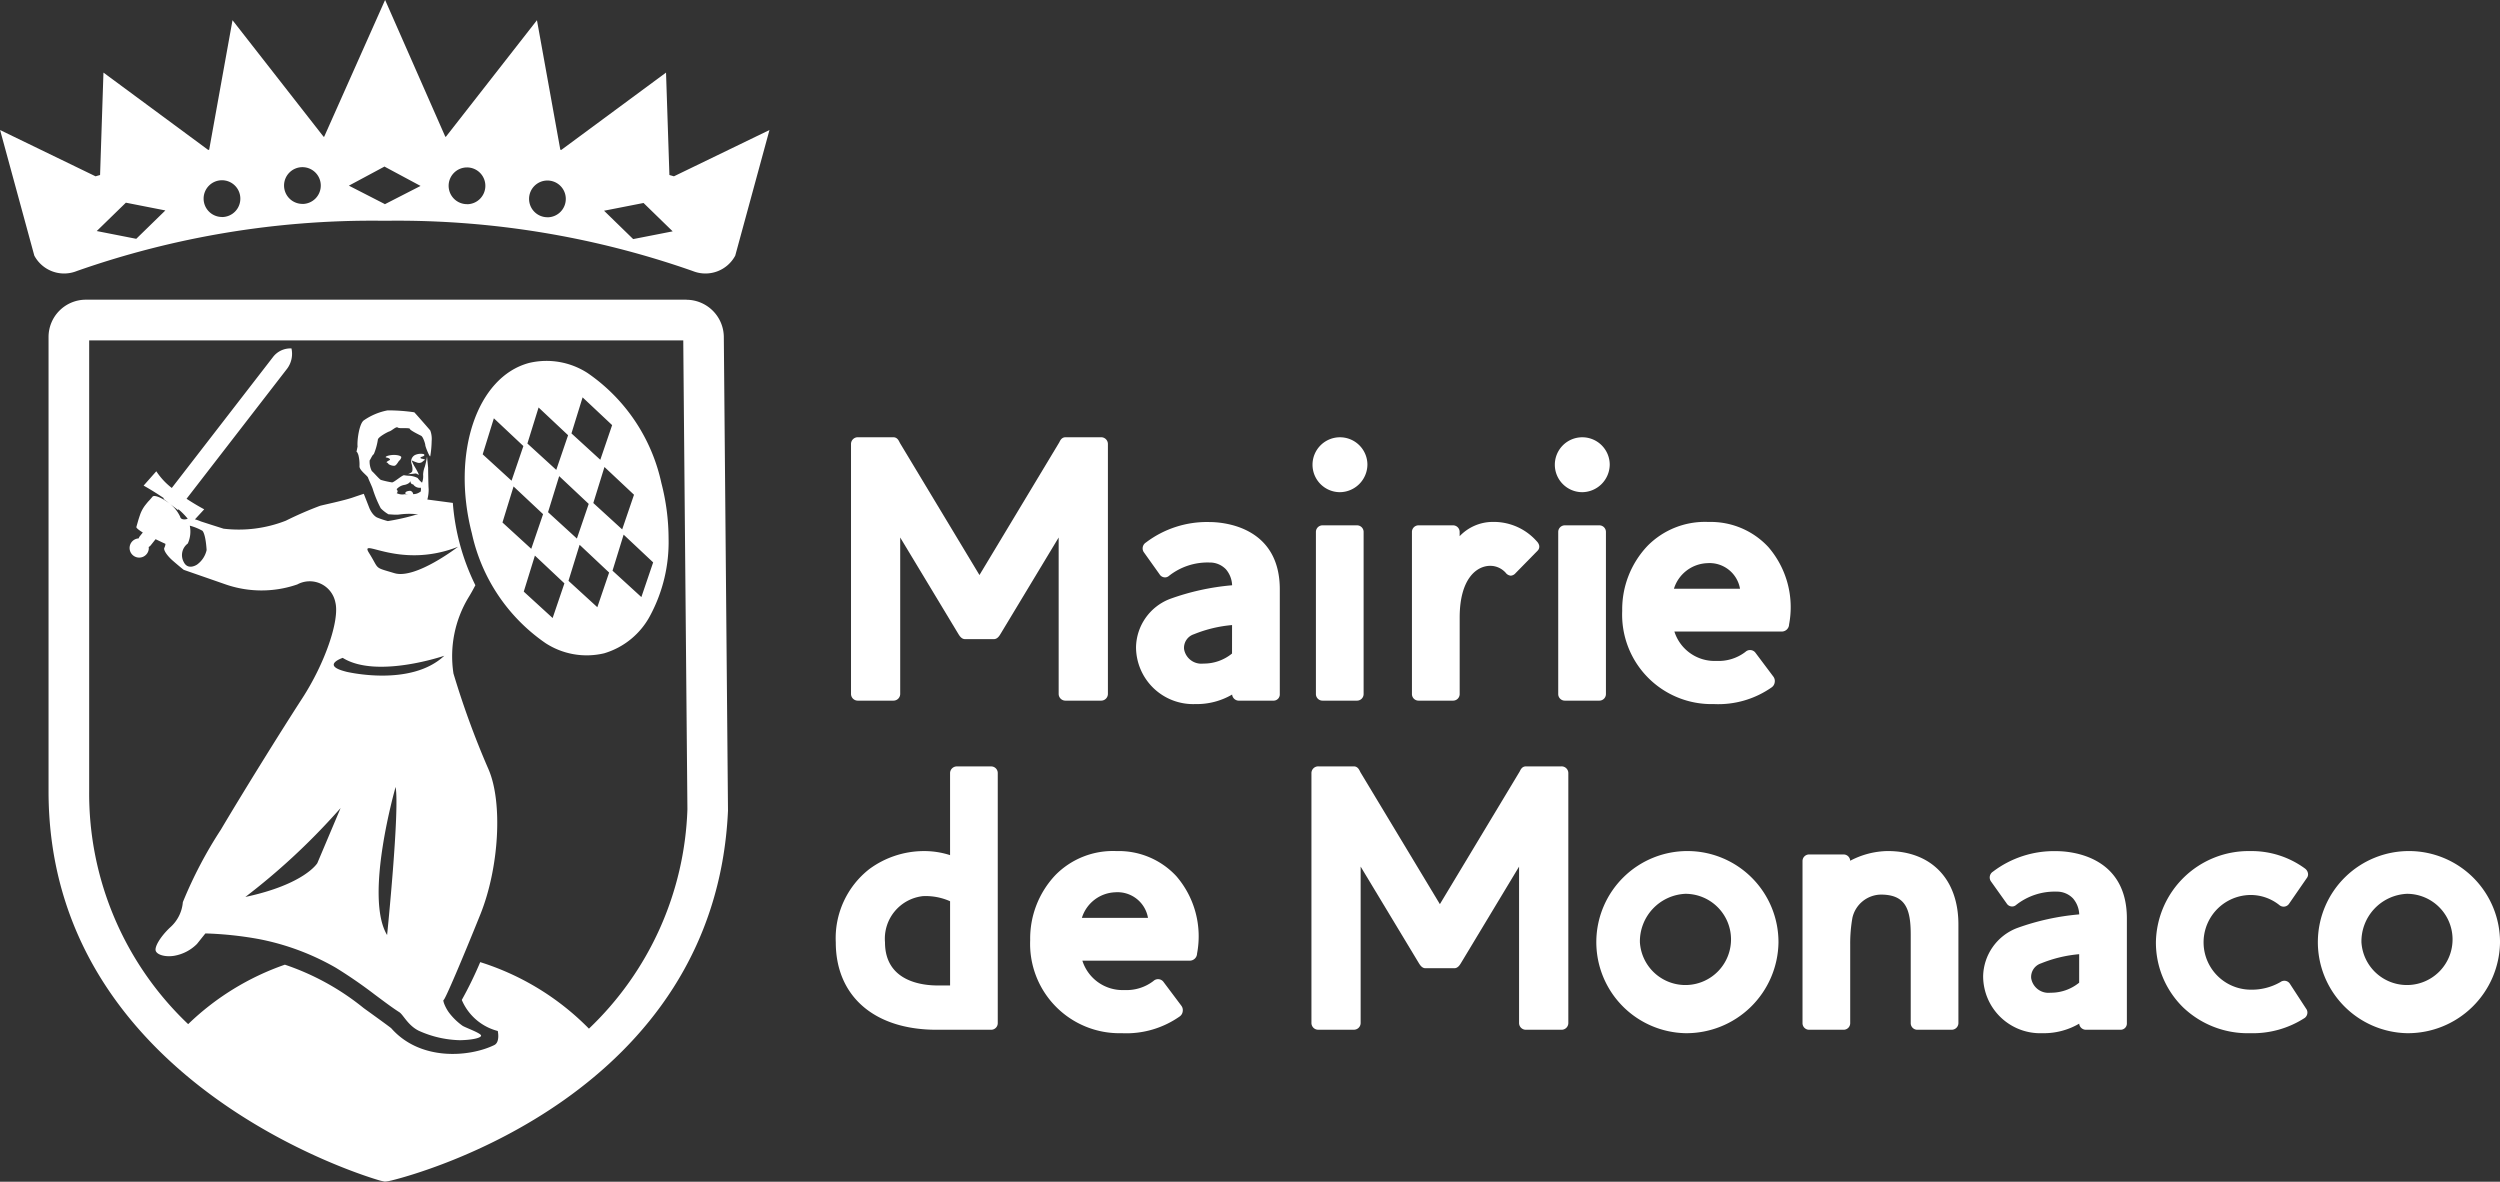
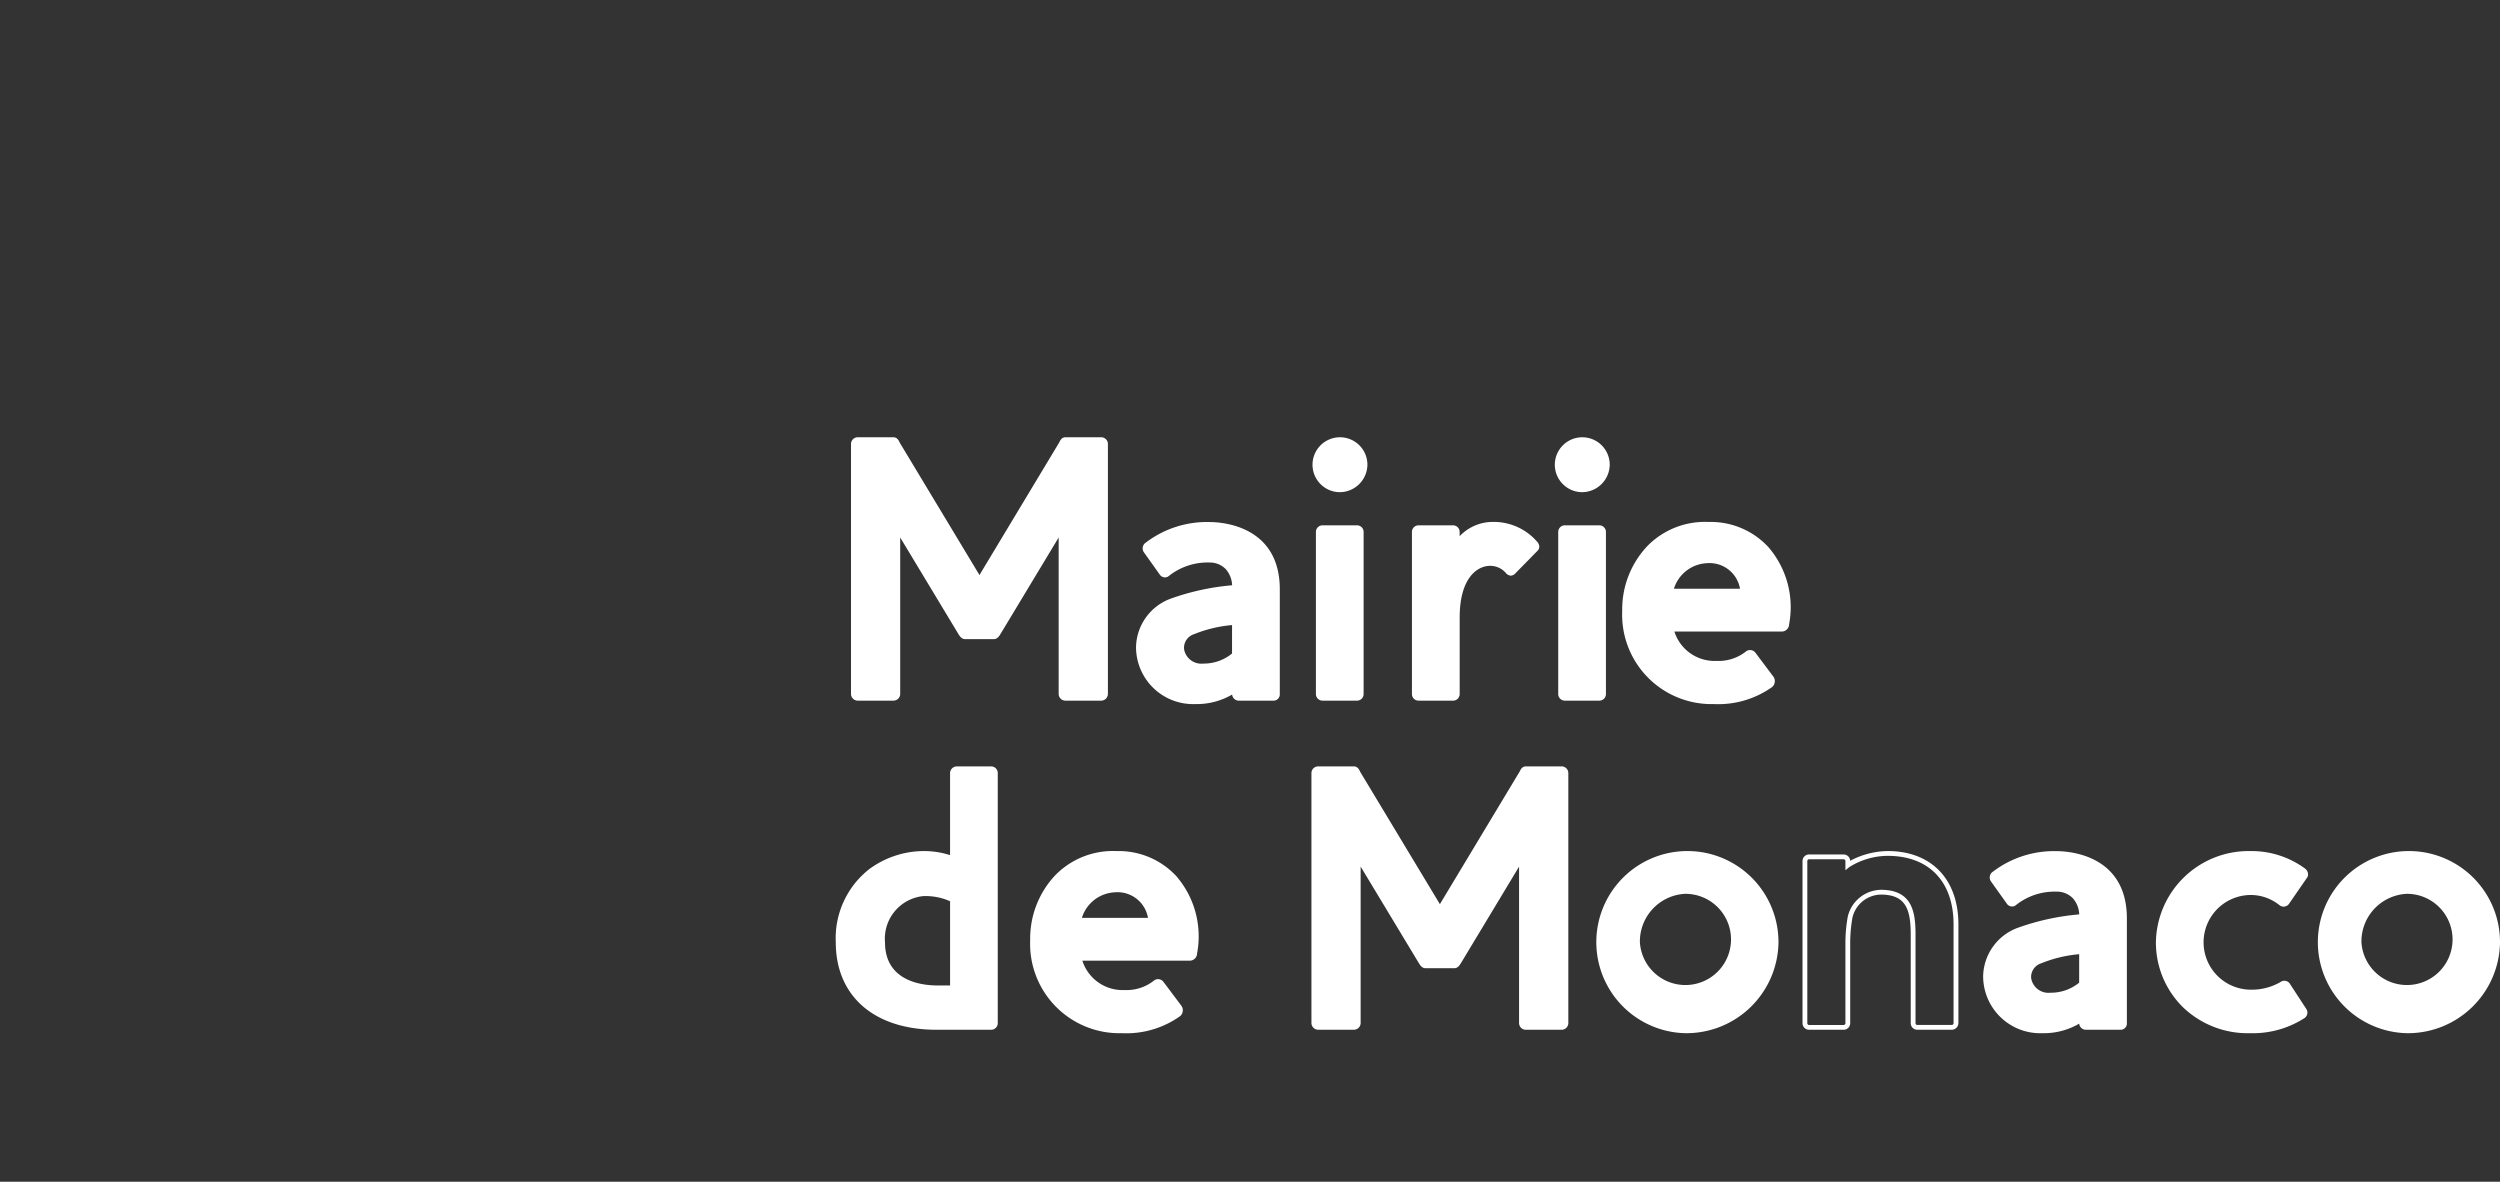
<svg xmlns="http://www.w3.org/2000/svg" width="148" height="69.958" viewBox="0 0 148 69.958">
  <rect x="0" y="0" width="148" height="69.958" fill="#333333" stroke="none" />
  <g id="Groupe_35" data-name="Groupe 35" transform="translate(-1151.05 -458.562)">
    <g id="Calque_1" data-name="Calque 1" transform="translate(1200.529 484.449)">
      <g id="Groupe_34" data-name="Groupe 34" transform="translate(0 0)">
        <g id="Groupe_20" data-name="Groupe 20" transform="translate(0.899)">
          <path id="Tracé_118" data-name="Tracé 118" d="M1367.942,578.065h-2.09a.26.26,0,0,1-.27-.27V568.04l-3.687,6.114c-.067.112-.157.27-.292.27H1359.9c-.135,0-.225-.158-.292-.27l-3.686-6.114V577.8a.26.26,0,0,1-.27.27h-2.09a.26.26,0,0,1-.27-.27V563.028a.26.26,0,0,1,.27-.27h2.09c.157,0,.2.135.27.27l4.833,8.024,4.833-8.024c.067-.135.113-.27.27-.27h2.09a.26.26,0,0,1,.27.27V577.8A.26.26,0,0,1,1367.942,578.065Z" transform="translate(-1353.146 -562.616)" fill="#fff" />
          <path id="Tracé_119" data-name="Tracé 119" d="M1367.517,577.782h-2.091a.4.4,0,0,1-.411-.412v-9.246l-3.423,5.678c-.084.141-.2.338-.413.338h-1.708c-.211,0-.329-.2-.407-.328l-3.43-5.688v9.246a.4.4,0,0,1-.411.412h-2.09a.4.4,0,0,1-.411-.412V562.6a.4.4,0,0,1,.411-.411h2.09c.228,0,.313.176.375.3l.022.044,4.706,7.813,4.727-7.857c.062-.129.146-.3.375-.3h2.091a.4.4,0,0,1,.411.411V577.37A.4.4,0,0,1,1367.517,577.782Zm-2.219-10.676V577.37a.119.119,0,0,0,.128.128h2.091a.119.119,0,0,0,.128-.128V562.6a.119.119,0,0,0-.128-.128h-2.091c-.04,0-.057.014-.12.144l-.023.047-4.959,8.236-4.983-8.283c-.062-.13-.079-.144-.12-.144h-2.09a.119.119,0,0,0-.129.128V577.37a.119.119,0,0,0,.129.128h2.09a.119.119,0,0,0,.128-.128V567.106l3.949,6.55c.044.073.121.2.171.2h1.708c.05,0,.127-.128.164-.19Z" transform="translate(-1352.72 -562.191)" fill="#fff" />
        </g>
        <g id="Groupe_21" data-name="Groupe 21" transform="translate(17.774 5.013)">
          <path id="Tracé_120" data-name="Tracé 120" d="M1428.843,593.119H1426.8a.255.255,0,0,1-.27-.247v-.27a3.519,3.519,0,0,1-2.315.72,3.256,3.256,0,0,1-3.372-3.237,3.026,3.026,0,0,1,1.933-2.72,14.7,14.7,0,0,1,3.754-.809,1.687,1.687,0,0,0-.4-1.169,1.451,1.451,0,0,0-1.079-.45,3.8,3.8,0,0,0-2.495.832.229.229,0,0,1-.337-.067l-.944-1.326a.264.264,0,0,1,.09-.359,5.8,5.8,0,0,1,3.686-1.192c1.237,0,4.024.494,4.024,3.844v6.2A.231.231,0,0,1,1428.843,593.119Zm-2.315-4.5a8.45,8.45,0,0,0-2.473.584.99.99,0,0,0-.652,1.011,1.173,1.173,0,0,0,1.281.989,2.746,2.746,0,0,0,1.843-.674Z" transform="translate(-1420.699 -582.682)" fill="#fff" />
          <path id="Tracé_121" data-name="Tracé 121" d="M1423.787,593.038a3.381,3.381,0,0,1-3.513-3.379,3.122,3.122,0,0,1,2.011-2.846,14.37,14.37,0,0,1,3.677-.808,1.534,1.534,0,0,0-.368-.947,1.315,1.315,0,0,0-.975-.4,3.681,3.681,0,0,0-2.415.807.346.346,0,0,1-.215.073.38.38,0,0,1-.323-.184l-.938-1.317a.407.407,0,0,1,.127-.56,5.972,5.972,0,0,1,3.765-1.215c.7,0,4.165.192,4.165,3.985v6.2a.37.37,0,0,1-.366.389h-2.046a.4.4,0,0,1-.41-.362A4.146,4.146,0,0,1,1423.787,593.038Zm.832-8.668a1.6,1.6,0,0,1,1.183.5,1.84,1.84,0,0,1,.442,1.272l-.007.118-.117.014a14.782,14.782,0,0,0-3.711.8,2.855,2.855,0,0,0-1.852,2.592,3.1,3.1,0,0,0,3.23,3.1,3.423,3.423,0,0,0,2.218-.68l.24-.23v.6a.114.114,0,0,0,.128.106h2.046c.066,0,.083-.067.083-.106v-6.2a3.546,3.546,0,0,0-3.882-3.7,5.657,5.657,0,0,0-3.607,1.167.123.123,0,0,0-.048.169l.938,1.317a.091.091,0,0,0,.134.039A3.971,3.971,0,0,1,1424.619,584.37Zm-.36,6.555a1.3,1.3,0,0,1-1.422-1.121,1.111,1.111,0,0,1,.734-1.15,8.1,8.1,0,0,1,2.424-.584l.249-.034v2.134l-.044.042A2.862,2.862,0,0,1,1424.26,590.924Zm1.7-2.564a7.775,7.775,0,0,0-2.26.544.846.846,0,0,0-.582.873,1.034,1.034,0,0,0,1.14.863,2.638,2.638,0,0,0,1.7-.595Z" transform="translate(-1420.274 -582.257)" fill="#fff" />
        </g>
        <g id="Groupe_22" data-name="Groupe 22" transform="translate(28.221)">
          <path id="Tracé_122" data-name="Tracé 122" d="M1464.145,565.725a1.483,1.483,0,1,1,1.484-1.483A1.5,1.5,0,0,1,1464.145,565.725Zm1.012,12.34h-2.045a.25.25,0,0,1-.248-.247v-9.6a.25.25,0,0,1,.248-.247h2.045a.25.25,0,0,1,.247.247v9.6A.249.249,0,0,1,1465.156,578.065Z" transform="translate(-1462.52 -562.616)" fill="#fff" />
          <path id="Tracé_123" data-name="Tracé 123" d="M1464.731,577.782h-2.045a.39.39,0,0,1-.39-.389v-9.6a.39.39,0,0,1,.39-.389h2.045a.389.389,0,0,1,.389.389v9.6A.39.39,0,0,1,1464.731,577.782Zm-2.045-10.093a.109.109,0,0,0-.106.106v9.6a.108.108,0,0,0,.106.106h2.045a.108.108,0,0,0,.105-.106v-9.6a.108.108,0,0,0-.105-.106Zm1.033-2.248a1.625,1.625,0,1,1,1.626-1.625A1.647,1.647,0,0,1,1463.719,565.441Zm0-2.967a1.342,1.342,0,1,0,1.343,1.342A1.36,1.36,0,0,0,1463.719,562.474Z" transform="translate(-1462.094 -562.191)" fill="#fff" />
        </g>
        <g id="Groupe_23" data-name="Groupe 23" transform="translate(34.11 5.008)">
          <path id="Tracé_124" data-name="Tracé 124" d="M1492.124,585.6c-.135.135-.225.157-.382-.023a1.379,1.379,0,0,0-.877-.449c-.967-.09-2.09.764-2.09,3.192v4.54a.25.25,0,0,1-.248.247h-2.045a.249.249,0,0,1-.247-.247v-9.6a.249.249,0,0,1,.247-.247h2.045a.25.25,0,0,1,.248.247v.517c0,.045.045.068.09,0a2.612,2.612,0,0,1,1.978-.966,3.227,3.227,0,0,1,2.54,1.1c.067.067.179.225.044.36Z" transform="translate(-1486.094 -582.664)" fill="#fff" />
          <path id="Tracé_125" data-name="Tracé 125" d="M1488.1,592.822h-2.045a.39.39,0,0,1-.389-.389v-9.6a.389.389,0,0,1,.389-.389h2.045a.39.39,0,0,1,.39.389v.253a2.712,2.712,0,0,1,1.919-.844c.06,0,.121,0,.18,0a3.394,3.394,0,0,1,2.466,1.147.532.532,0,0,1,.134.214.334.334,0,0,1-.089.346l-1.3,1.326a.413.413,0,0,1-.283.149.429.429,0,0,1-.306-.178,1.241,1.241,0,0,0-.789-.4c-.035,0-.076-.005-.118-.005-.836,0-1.812.8-1.812,3.057v4.54A.39.39,0,0,1,1488.1,592.822Zm-2.045-10.093a.108.108,0,0,0-.105.106v9.6a.108.108,0,0,0,.105.106h2.045a.109.109,0,0,0,.106-.106v-4.54c0-2.592,1.235-3.426,2.245-3.333a1.524,1.524,0,0,1,.979.509c.057.063.085.069.085.069s.022-.005.081-.065l1.3-1.326a.054.054,0,0,0,.019-.064.259.259,0,0,0-.062-.1,3.1,3.1,0,0,0-2.432-1.06,2.473,2.473,0,0,0-1.878.917.194.194,0,0,1-.164.092.178.178,0,0,1-.175-.184v-.517a.109.109,0,0,0-.106-.106Z" transform="translate(-1485.668 -582.239)" fill="#fff" />
        </g>
        <g id="Groupe_24" data-name="Groupe 24" transform="translate(42.566)">
          <path id="Tracé_126" data-name="Tracé 126" d="M1521.57,565.725a1.483,1.483,0,1,1,1.484-1.483A1.5,1.5,0,0,1,1521.57,565.725Zm1.012,12.34h-2.045a.25.25,0,0,1-.248-.247v-9.6a.25.25,0,0,1,.248-.247h2.045a.249.249,0,0,1,.247.247v9.6A.249.249,0,0,1,1522.582,578.065Z" transform="translate(-1519.945 -562.616)" fill="#fff" />
          <path id="Tracé_127" data-name="Tracé 127" d="M1522.156,577.782h-2.045a.39.39,0,0,1-.39-.389v-9.6a.39.39,0,0,1,.39-.389h2.045a.389.389,0,0,1,.389.389v9.6A.39.39,0,0,1,1522.156,577.782Zm-2.045-10.093a.109.109,0,0,0-.106.106v9.6a.108.108,0,0,0,.106.106h2.045a.108.108,0,0,0,.1-.106v-9.6a.108.108,0,0,0-.1-.106Zm1.033-2.248a1.625,1.625,0,1,1,1.626-1.625A1.647,1.647,0,0,1,1521.144,565.441Zm0-2.967a1.342,1.342,0,1,0,1.343,1.342A1.36,1.36,0,0,0,1521.144,562.474Z" transform="translate(-1519.519 -562.191)" fill="#fff" />
        </g>
        <g id="Groupe_25" data-name="Groupe 25" transform="translate(46.556 5.013)">
          <path id="Tracé_128" data-name="Tracé 128" d="M1545.388,589.028h-6.563a2.639,2.639,0,0,0,2.7,2.023,2.755,2.755,0,0,0,1.776-.562c.179-.135.314-.09.381,0l1.079,1.438a.32.32,0,0,1-.068.427,5.352,5.352,0,0,1-3.349.967,5.162,5.162,0,0,1-5.283-5.372,5.3,5.3,0,0,1,1.462-3.754,4.618,4.618,0,0,1,3.506-1.371,4.539,4.539,0,0,1,3.439,1.438c1.259,1.349,1.326,2.787,1.191,4.473C1545.635,588.893,1545.546,589.028,1545.388,589.028Zm-4.428-4.045a2.284,2.284,0,0,0-2.158,1.8h4.248A1.952,1.952,0,0,0,1540.96,584.982Z" transform="translate(-1535.918 -582.682)" fill="#fff" />
          <path id="Tracé_129" data-name="Tracé 129" d="M1540.917,593.038a5.291,5.291,0,0,1-5.425-5.514,5.459,5.459,0,0,1,1.5-3.853,4.768,4.768,0,0,1,3.607-1.414,4.652,4.652,0,0,1,3.543,1.484,5.45,5.45,0,0,1,1.229,4.58.434.434,0,0,1-.411.423h-6.379a2.494,2.494,0,0,0,2.459,1.74h.051a2.612,2.612,0,0,0,1.694-.534.4.4,0,0,1,.579.029l1.079,1.438a.438.438,0,0,1,.077.335.433.433,0,0,1-.178.295A5.506,5.506,0,0,1,1540.917,593.038Zm-.315-10.5a4.5,4.5,0,0,0-3.4,1.328,5.177,5.177,0,0,0-1.421,3.655,5.016,5.016,0,0,0,5.141,5.23,5.193,5.193,0,0,0,3.271-.943.152.152,0,0,0,.055-.1.161.161,0,0,0-.02-.118l-1.082-1.442a.064.064,0,0,0-.054-.029.237.237,0,0,0-.129.057,2.907,2.907,0,0,1-1.861.591h-.054a2.763,2.763,0,0,1-2.781-2.134l-.04-.173h6.741c.1,0,.124-.131.13-.171.145-1.816,0-3.115-1.155-4.356A4.376,4.376,0,0,0,1540.6,582.54Zm2.175,3.956h-4.567l.027-.165a2.43,2.43,0,0,1,2.3-1.916,2.09,2.09,0,0,1,2.231,1.929Zm-4.224-.283h3.913a1.829,1.829,0,0,0-1.932-1.515A2.149,2.149,0,0,0,1538.553,586.213Z" transform="translate(-1535.492 -582.257)" fill="#fff" />
        </g>
        <g id="Groupe_26" data-name="Groupe 26" transform="translate(0 19.484)">
          <path id="Tracé_130" data-name="Tracé 130" d="M1358.746,656.065h-3.237c-3.237,0-5.822-1.618-5.822-5.035a5.041,5.041,0,0,1,1.933-4.226,5.281,5.281,0,0,1,3.1-1.034,5,5,0,0,1,1.731.292v-5.057a.255.255,0,0,1,.27-.247h2.023a.249.249,0,0,1,.247.247v14.813A.249.249,0,0,1,1358.746,656.065Zm-2.293-7.553a3.629,3.629,0,0,0-1.731-.36,2.673,2.673,0,0,0-2.405,2.877c0,2.136,1.8,2.7,3.259,2.7h.877Z" transform="translate(-1349.546 -640.616)" fill="#fff" />
          <path id="Tracé_131" data-name="Tracé 131" d="M1358.32,655.781h-3.237c-3.679,0-5.964-1.984-5.964-5.177a5.192,5.192,0,0,1,1.989-4.338,5.461,5.461,0,0,1,3.188-1.063,4.99,4.99,0,0,1,1.589.24v-4.863a.4.4,0,0,1,.411-.389h2.023a.39.39,0,0,1,.389.389v14.813A.39.39,0,0,1,1358.32,655.781Zm-4.024-10.295a5.168,5.168,0,0,0-3.017,1.005,4.893,4.893,0,0,0-1.876,4.112c0,3.608,2.934,4.893,5.68,4.893h3.237a.108.108,0,0,0,.106-.106V640.579a.109.109,0,0,0-.106-.106H1356.3a.114.114,0,0,0-.128.106v5.254l-.186-.062A4.857,4.857,0,0,0,1354.3,645.486Zm1.872,7.957h-1.018c-.8,0-3.4-.2-3.4-2.839a2.808,2.808,0,0,1,2.547-3.019,3.724,3.724,0,0,1,1.8.376l.076.04Zm-1.872-5.575a2.533,2.533,0,0,0-2.263,2.735c0,2.307,2.18,2.556,3.118,2.556h.735v-4.986A3.538,3.538,0,0,0,1354.3,647.869Z" transform="translate(-1349.12 -640.19)" fill="#fff" />
        </g>
        <g id="Groupe_27" data-name="Groupe 27" transform="translate(11.508 24.497)">
          <path id="Tracé_132" data-name="Tracé 132" d="M1405.086,667.028h-6.563a2.639,2.639,0,0,0,2.7,2.023,2.754,2.754,0,0,0,1.776-.562c.18-.135.315-.09.382,0l1.079,1.438a.319.319,0,0,1-.068.427,5.35,5.35,0,0,1-3.349.967,5.162,5.162,0,0,1-5.283-5.372,5.3,5.3,0,0,1,1.461-3.754,4.619,4.619,0,0,1,3.507-1.371,4.538,4.538,0,0,1,3.439,1.438c1.259,1.349,1.326,2.787,1.191,4.473C1405.333,666.893,1405.243,667.028,1405.086,667.028Zm-4.428-4.046a2.285,2.285,0,0,0-2.158,1.8h4.248A1.953,1.953,0,0,0,1400.657,662.982Z" transform="translate(-1395.615 -660.682)" fill="#fff" />
          <path id="Tracé_133" data-name="Tracé 133" d="M1400.614,671.038a5.29,5.29,0,0,1-5.424-5.514,5.461,5.461,0,0,1,1.5-3.853,4.77,4.77,0,0,1,3.608-1.414,4.65,4.65,0,0,1,3.543,1.484,5.449,5.449,0,0,1,1.228,4.58.433.433,0,0,1-.411.423h-6.379a2.494,2.494,0,0,0,2.46,1.74h.051a2.613,2.613,0,0,0,1.694-.534.4.4,0,0,1,.58.029l1.079,1.438a.44.44,0,0,1,.076.335.43.43,0,0,1-.178.295A5.5,5.5,0,0,1,1400.614,671.038Zm-.315-10.5a4.5,4.5,0,0,0-3.405,1.328,5.179,5.179,0,0,0-1.421,3.655,5.016,5.016,0,0,0,5.141,5.23,5.191,5.191,0,0,0,3.271-.943.152.152,0,0,0,.055-.1.163.163,0,0,0-.02-.118l-1.082-1.442a.064.064,0,0,0-.055-.029.241.241,0,0,0-.129.057,2.906,2.906,0,0,1-1.861.591h-.054a2.764,2.764,0,0,1-2.782-2.134l-.039-.173h6.741c.1,0,.124-.131.13-.171.145-1.816,0-3.115-1.155-4.356A4.374,4.374,0,0,0,1400.3,660.541Zm2.176,3.956h-4.568l.028-.165a2.43,2.43,0,0,1,2.3-1.916,2.09,2.09,0,0,1,2.231,1.929Zm-4.225-.283h3.914a1.829,1.829,0,0,0-1.932-1.515A2.15,2.15,0,0,0,1398.25,664.213Z" transform="translate(-1395.19 -660.257)" fill="#fff" />
        </g>
        <g id="Groupe_28" data-name="Groupe 28" transform="translate(28.154 19.484)">
          <path id="Tracé_134" data-name="Tracé 134" d="M1477.048,656.065h-2.091a.26.26,0,0,1-.27-.27V646.04L1471,652.154c-.067.112-.157.27-.292.27H1469c-.135,0-.224-.158-.292-.27l-3.687-6.114V655.8a.259.259,0,0,1-.27.27h-2.091a.259.259,0,0,1-.269-.27V641.028a.259.259,0,0,1,.269-.27h2.091c.158,0,.2.135.27.27l4.833,8.024,4.832-8.024c.068-.135.112-.27.27-.27h2.091a.259.259,0,0,1,.269.27V655.8A.259.259,0,0,1,1477.048,656.065Z" transform="translate(-1462.25 -640.616)" fill="#fff" />
          <path id="Tracé_135" data-name="Tracé 135" d="M1476.622,655.781h-2.091a.4.4,0,0,1-.411-.412v-9.246L1470.7,651.8c-.084.141-.2.338-.413.338h-1.709c-.211,0-.329-.2-.407-.328l-3.43-5.689v9.246a.4.4,0,0,1-.411.412h-2.091a.4.4,0,0,1-.411-.412V640.6a.4.4,0,0,1,.411-.412h2.091c.229,0,.313.176.375.3l.021.044,4.706,7.813,4.727-7.857c.062-.128.146-.3.375-.3h2.091a.4.4,0,0,1,.411.412v14.768A.4.4,0,0,1,1476.622,655.781Zm-2.219-10.676v10.264a.119.119,0,0,0,.128.128h2.091a.118.118,0,0,0,.127-.128V640.6a.119.119,0,0,0-.127-.128h-2.091c-.04,0-.058.014-.12.144l-.023.048-4.959,8.236-4.983-8.283c-.062-.13-.079-.144-.12-.144h-2.091a.119.119,0,0,0-.128.128v14.768a.118.118,0,0,0,.128.128h2.091a.119.119,0,0,0,.128-.128V645.105l3.949,6.55c.044.073.12.2.171.2h1.709c.05,0,.126-.128.163-.19Z" transform="translate(-1461.824 -640.19)" fill="#fff" />
        </g>
        <g id="Groupe_29" data-name="Groupe 29" transform="translate(44.781 24.497)">
          <path id="Tracé_136" data-name="Tracé 136" d="M1534.327,671.321a5.25,5.25,0,1,1,5.372-5.238A5.286,5.286,0,0,1,1534.327,671.321Zm0-8.25a3.006,3.006,0,0,0,0,6,3.006,3.006,0,0,0,0-6Z" transform="translate(-1528.813 -660.682)" fill="#fff" />
          <path id="Tracé_137" data-name="Tracé 137" d="M1533.9,671.038a5.392,5.392,0,1,1,5.513-5.379A5.454,5.454,0,0,1,1533.9,671.038Zm0-10.5a5.108,5.108,0,1,0,5.23,5.118A5.181,5.181,0,0,0,1533.9,660.541Zm0,8.249a3.059,3.059,0,0,1-2.974-3.131,3.109,3.109,0,0,1,2.974-3.154,3.147,3.147,0,0,1,0,6.285Zm0-6a2.822,2.822,0,0,0-2.691,2.87,2.7,2.7,0,1,0,2.691-2.87Z" transform="translate(-1528.387 -660.257)" fill="#fff" />
        </g>
        <g id="Groupe_30" data-name="Groupe 30" transform="translate(57.23 24.497)">
-           <path id="Tracé_138" data-name="Tracé 138" d="M1587.462,671.119h-2.023a.249.249,0,0,1-.247-.247v-5.237c0-1.439-.247-2.517-1.911-2.517a1.911,1.911,0,0,0-1.821,1.484,8.832,8.832,0,0,0-.135,1.6v4.675a.249.249,0,0,1-.248.247h-2.045a.249.249,0,0,1-.247-.247v-9.6a.249.249,0,0,1,.247-.247h2.045a.25.25,0,0,1,.248.247v.247a4.448,4.448,0,0,1,2.36-.7c2.675,0,4.046,1.776,4.046,4.2v5.844A.255.255,0,0,1,1587.462,671.119Z" transform="translate(-1578.645 -660.682)" fill="#fff" />
          <path id="Tracé_139" data-name="Tracé 139" d="M1587.037,670.835h-2.023a.39.39,0,0,1-.389-.389v-5.237c0-1.5-.289-2.376-1.769-2.376a1.76,1.76,0,0,0-1.682,1.368,8.732,8.732,0,0,0-.132,1.57v4.675a.39.39,0,0,1-.39.389h-2.045a.39.39,0,0,1-.388-.389v-9.6a.389.389,0,0,1,.388-.389h2.045a.39.39,0,0,1,.389.373,4.892,4.892,0,0,1,2.219-.575c2.583,0,4.188,1.665,4.188,4.345v5.844A.4.4,0,0,1,1587.037,670.835Zm-4.18-8.286c1.894,0,2.052,1.373,2.052,2.659v5.237a.108.108,0,0,0,.1.106h2.023a.115.115,0,0,0,.129-.106V664.6c0-2.543-1.46-4.061-3.9-4.061a4.315,4.315,0,0,0-2.271.665l-.231.188v-.545a.109.109,0,0,0-.106-.106h-2.045a.108.108,0,0,0-.105.106v9.6a.108.108,0,0,0,.105.106h2.045a.109.109,0,0,0,.106-.106v-4.675a8.893,8.893,0,0,1,.137-1.622A2.054,2.054,0,0,1,1582.856,662.55Z" transform="translate(-1578.219 -660.257)" fill="#fff" />
        </g>
        <g id="Groupe_31" data-name="Groupe 31" transform="translate(67.923 24.497)">
          <path id="Tracé_140" data-name="Tracé 140" d="M1629.6,671.119h-2.046a.255.255,0,0,1-.269-.247v-.27a3.519,3.519,0,0,1-2.316.72,3.256,3.256,0,0,1-3.371-3.237,3.026,3.026,0,0,1,1.933-2.72,14.7,14.7,0,0,1,3.754-.809,1.686,1.686,0,0,0-.4-1.169,1.451,1.451,0,0,0-1.079-.45,3.8,3.8,0,0,0-2.495.832.23.23,0,0,1-.338-.067l-.944-1.326a.263.263,0,0,1,.09-.359,5.8,5.8,0,0,1,3.686-1.192c1.236,0,4.024.494,4.024,3.844v6.2A.231.231,0,0,1,1629.6,671.119Zm-2.315-4.5a8.45,8.45,0,0,0-2.473.585.989.989,0,0,0-.652,1.011,1.173,1.173,0,0,0,1.281.989,2.746,2.746,0,0,0,1.843-.674Z" transform="translate(-1621.453 -660.682)" fill="#fff" />
          <path id="Tracé_141" data-name="Tracé 141" d="M1624.54,671.038a3.381,3.381,0,0,1-3.513-3.379,3.123,3.123,0,0,1,2.011-2.846,14.377,14.377,0,0,1,3.677-.808,1.533,1.533,0,0,0-.369-.947,1.315,1.315,0,0,0-.975-.4,3.678,3.678,0,0,0-2.415.807.346.346,0,0,1-.216.072.379.379,0,0,1-.323-.184l-.938-1.317a.406.406,0,0,1,.127-.56,5.969,5.969,0,0,1,3.764-1.215c.7,0,4.166.192,4.166,3.985v6.2a.37.37,0,0,1-.367.389h-2.046a.4.4,0,0,1-.41-.362A4.146,4.146,0,0,1,1624.54,671.038Zm.832-8.668a1.6,1.6,0,0,1,1.183.5,1.838,1.838,0,0,1,.442,1.272l-.007.118-.117.014a14.781,14.781,0,0,0-3.711.8,2.855,2.855,0,0,0-1.852,2.592,3.1,3.1,0,0,0,3.23,3.1,3.423,3.423,0,0,0,2.218-.68l.24-.23v.6a.114.114,0,0,0,.127.106h2.046c.066,0,.083-.066.083-.106v-6.2a3.546,3.546,0,0,0-3.882-3.7,5.655,5.655,0,0,0-3.607,1.167.122.122,0,0,0-.048.169l.938,1.317a.09.09,0,0,0,.134.039A3.972,3.972,0,0,1,1625.372,662.37Zm-.36,6.555a1.3,1.3,0,0,1-1.422-1.121,1.111,1.111,0,0,1,.735-1.15,8.093,8.093,0,0,1,2.424-.584l.249-.034v2.134l-.044.042A2.864,2.864,0,0,1,1625.013,668.925Zm1.7-2.564a7.771,7.771,0,0,0-2.26.545.847.847,0,0,0-.582.873,1.035,1.035,0,0,0,1.141.863,2.639,2.639,0,0,0,1.7-.594Z" transform="translate(-1621.027 -660.257)" fill="#fff" />
        </g>
        <g id="Groupe_32" data-name="Groupe 32" transform="translate(78.151 24.497)">
          <path id="Tracé_142" data-name="Tracé 142" d="M1670.156,663.724a.233.233,0,0,1-.338.067,2.853,2.853,0,0,0-1.8-.652,2.943,2.943,0,0,0-2.855,2.922,2.912,2.912,0,0,0,2.855,2.967,3.564,3.564,0,0,0,1.82-.472.235.235,0,0,1,.36.045l.966,1.484a.253.253,0,0,1-.045.359,5.907,5.907,0,0,1-7.013-.607,5.225,5.225,0,0,1-1.573-3.776,5.345,5.345,0,0,1,5.439-5.237,5.221,5.221,0,0,1,3.169,1.011.258.258,0,0,1,.068.36Z" transform="translate(-1662.395 -660.682)" fill="#fff" />
          <path id="Tracé_143" data-name="Tracé 143" d="M1667.55,671.038a5.533,5.533,0,0,1-3.966-1.524,5.369,5.369,0,0,1-1.615-3.878,5.489,5.489,0,0,1,5.581-5.379,5.345,5.345,0,0,1,3.247,1.035.449.449,0,0,1,.177.3.359.359,0,0,1-.076.267l-1.05,1.521a.388.388,0,0,1-.554.087,2.722,2.722,0,0,0-1.7-.611,2.8,2.8,0,0,0,0,5.606,3.4,3.4,0,0,0,1.747-.451.39.39,0,0,1,.544.078l.974,1.495a.376.376,0,0,1,.076.276.4.4,0,0,1-.151.271A5.645,5.645,0,0,1,1667.55,671.038Zm0-10.5a5.205,5.205,0,0,0-5.3,5.1,5.084,5.084,0,0,0,1.529,3.674,5.3,5.3,0,0,0,3.769,1.444,5.364,5.364,0,0,0,3.067-.852.118.118,0,0,0,.037-.075.1.1,0,0,0-.024-.079l-.974-1.5a.112.112,0,0,0-.151-.013,3.675,3.675,0,0,1-1.911.5,3.088,3.088,0,0,1,0-6.172,3.018,3.018,0,0,1,1.888.685.045.045,0,0,0,.035.015.116.116,0,0,0,.091-.046l1.061-1.536a.085.085,0,0,0,.022-.066.166.166,0,0,0-.062-.1A5.08,5.08,0,0,0,1667.55,660.541Z" transform="translate(-1661.969 -660.257)" fill="#fff" />
        </g>
        <g id="Groupe_33" data-name="Groupe 33" transform="translate(87.494 24.497)">
          <path id="Tracé_144" data-name="Tracé 144" d="M1705.31,671.321a5.25,5.25,0,1,1,5.372-5.238A5.286,5.286,0,0,1,1705.31,671.321Zm0-8.25a3.006,3.006,0,0,0,0,6,3.006,3.006,0,0,0,0-6Z" transform="translate(-1699.796 -660.682)" fill="#fff" />
          <path id="Tracé_145" data-name="Tracé 145" d="M1704.885,671.038a5.392,5.392,0,1,1,5.514-5.379A5.454,5.454,0,0,1,1704.885,671.038Zm0-10.5a5.108,5.108,0,1,0,5.231,5.118A5.181,5.181,0,0,0,1704.885,660.541Zm0,8.249a3.059,3.059,0,0,1-2.974-3.131,3.109,3.109,0,0,1,2.974-3.154,3.147,3.147,0,0,1,0,6.285Zm0-6a2.822,2.822,0,0,0-2.69,2.87,2.7,2.7,0,1,0,2.69-2.87Z" transform="translate(-1699.371 -660.257)" fill="#fff" />
        </g>
      </g>
    </g>
    <g id="Calque_3_-_copie" data-name="Calque 3 - copie" transform="translate(1151.05 458.562)">
-       <path id="Tracé_146" data-name="Tracé 146" d="M1185.84,480.649a4.472,4.472,0,0,0-3.471-.6c-3.092.826-4.61,5.351-3.384,10.088a10.631,10.631,0,0,0,4.363,6.5,4.468,4.468,0,0,0,3.47.6,4.541,4.541,0,0,0,2.731-2.25,9.2,9.2,0,0,0,1.081-4.55,13.208,13.208,0,0,0-.428-3.287A10.62,10.62,0,0,0,1185.84,480.649Zm-.3,1.437,1.748,1.643-.7,2.052-1.708-1.562Zm3.043,5.765-.7,2.052-1.709-1.562.66-2.133Zm-2.681.542-.7,2.052-1.708-1.562.659-2.134Zm-2.968-5.708,1.747,1.642-.7,2.053-1.709-1.562Zm-2.647.64,1.747,1.643-.7,2.052-1.709-1.562Zm.509,6.168.657-2.133L1183.2,489l-.7,2.052Zm2.97,5.656-1.709-1.563.659-2.133,1.747,1.644Zm2.646-.64-1.708-1.562.659-2.133,1.747,1.643Zm2.607-.6-1.708-1.562.658-2.134,1.748,1.643ZM1190.946,469c-.089-.027-.178-.052-.267-.078l-.2-6.063-6.2,4.578-.058-.011-1.383-7.668-5.391,6.9-.034,0-3.565-8.1-3.607,8.1-.034,0-5.392-6.9-1.382,7.668-.058.011-6.2-4.578-.2,6.063c-.089.026-.178.051-.267.078l-5.652-2.74,2.026,7.436a2,2,0,0,0,2.426.944s.057-.02.117-.043a52.812,52.812,0,0,1,17.871-2.969l.333,0,.333,0a52.811,52.811,0,0,1,17.871,2.969c.06.023.117.043.117.043a2,2,0,0,0,2.426-.944l2.026-7.436Zm-31.83,3.7-2.339-.46,1.725-1.679,2.338.459Zm5.076-1.293a1.087,1.087,0,1,1,1.086-1.087A1.087,1.087,0,0,1,1164.191,471.411Zm4.761-.775a1.087,1.087,0,1,1,1.087-1.087A1.087,1.087,0,0,1,1168.952,470.636Zm4.872.024v-.016l-2.121-1.087,2.121-1.138v.016l2.122,1.138Zm4.872-.008a1.087,1.087,0,1,1,1.086-1.087A1.087,1.087,0,0,1,1178.7,470.652Zm4.761.775a1.087,1.087,0,1,1,1.087-1.086A1.086,1.086,0,0,1,1183.457,471.426Zm5.076,1.293-1.724-1.679,2.338-.458,1.725,1.679Zm3.156,3.588H1156.13a2.208,2.208,0,0,0-2.206,2.206v26.851c-.03,17.3,18.91,22.887,19.62,23.089l0,0c.187.047.289.062.289.062a1.7,1.7,0,0,0,.306-.047h0l.046-.011.022-.005.007,0,.024-.006c1.454-.357,19.139-5.056,19.909-21.879l0-.033L1193.9,478.5A2.222,2.222,0,0,0,1191.689,476.308Zm-5.776,43.153a15.572,15.572,0,0,0-6.435-3.937,22.957,22.957,0,0,1-1.091,2.238,3.17,3.17,0,0,0,2.13,1.838s.148.662-.209.835c-1.462.71-4.37.965-6.1-1,0,0-.062-.063-1.629-1.19a15,15,0,0,0-4.665-2.57,15.6,15.6,0,0,0-5.726,3.52,18.817,18.817,0,0,1-5.86-13.789c0-.013,0-26.292,0-26.689H1191.5c0,.376.244,27.659.245,27.76A18.8,18.8,0,0,1,1185.912,519.461ZM1174.1,485.809c-.123.062-.194.12-.159.129a.227.227,0,0,1,.114.1.637.637,0,0,0,.327.1c.063-.009.114-.016.277-.278l.065-.065a.346.346,0,0,0,.082-.163c.009-.054-.124-.113-.294-.131a1.359,1.359,0,0,0-.522.049c-.117.044-.141.089-.053.1S1174.22,485.748,1174.1,485.809Zm1.623.129a.341.341,0,0,0,.316-.022.828.828,0,0,1,.163-.127c.032-.014-.045-.046-.172-.071s-.118-.082.019-.125.168-.112.067-.152a.824.824,0,0,0-.5.059.426.426,0,0,0-.2.522c.067.214.071.434.008.488a.587.587,0,0,1-.2.114c-.045.009.014.009.131,0s.241-.024.277-.032a.242.242,0,0,1,.163.064c.054.045.054-.006,0-.114s-.149-.279-.212-.38-.183-.358-.146-.339S1175.6,485.9,1175.72,485.938Zm2.169,12.474a6.738,6.738,0,0,1,.9-4.492c.141-.226.271-.467.4-.712a13.266,13.266,0,0,1-1.334-4.874l-1.508-.2h0a2.306,2.306,0,0,0,.077-.617c-.018-.179-.032-1.111-.032-1.273l-.033-.326-.033-.327a4.679,4.679,0,0,1-.13.6,1.416,1.416,0,0,0-.1.473,1.034,1.034,0,0,1-.065.473,1.555,1.555,0,0,1-.261-.278,1.28,1.28,0,0,0-.474-.131,2.207,2.207,0,0,1-.326-.032c-.1-.018-.62.442-.718.424a5.536,5.536,0,0,1-.654-.147c-.1-.045-.448-.46-.538-.522a1.243,1.243,0,0,1-.13-.636c.036-.018.164-.341.244-.36a3.614,3.614,0,0,0,.245-.88c.036-.145.542-.429.685-.475s.4-.308.49-.228.7-.008.718.082.552.346.668.408.245.474.245.555.258.733.294.652a6.045,6.045,0,0,0,.082-.9,1.432,1.432,0,0,0-.081-.621c-.054-.072-.857-.988-.947-1.078a10.623,10.623,0,0,0-1.583-.113,3.661,3.661,0,0,0-1.4.587c-.278.189-.411,1.191-.375,1.55l-.033.163-.032.163c.018-.035.069.045.114.18a2.376,2.376,0,0,1,.065.669c-.009.233.469.552.506.669s.251.561.278.669a6.838,6.838,0,0,0,.473,1.143,2.122,2.122,0,0,0,.457.358l.261.017a2.3,2.3,0,0,0,.359,0c.054-.01.186-.024.294-.033a4.2,4.2,0,0,1,.631,0l-.012.009.231-.008a13.048,13.048,0,0,1-1.8.417,4.8,4.8,0,0,1-.626-.208s-.25-.084-.459-.543l-.338-.864c-.173.056-.41.136-.669.225-.5.173-1.689.423-1.922.486a21.11,21.11,0,0,0-2.024.881,7.634,7.634,0,0,1-3.688.473l-.718-.228-.62-.2a2.475,2.475,0,0,0-.356-.124l.549-.595s-.474-.248-1.045-.624l5.966-7.717a1.475,1.475,0,0,0,.245-1.183,1.3,1.3,0,0,0-1.1.518l-5.985,7.742a4.08,4.08,0,0,1-.917-.988l-.751.849s.567.312,1.2.745l-.027.036.859.664.032-.042a4.189,4.189,0,0,1,.547.557h0c-.111.054-.409.087-.447-.119a2.1,2.1,0,0,0-.77-.878c-.386-.279-.775-.418-.865-.31s-.192.226-.229.261-.139.161-.229.277a2.084,2.084,0,0,0-.253.457c-.049.134-.115.336-.147.449l-.1.351c-.015.053.14.182.381.328l-.186.234a.4.4,0,0,0-.058.115.569.569,0,1,0,.6.565c0-.019-.009-.034-.011-.053a.417.417,0,0,0,.122-.1l.29-.365c.319.154.558.266.576.271s0,.117-.06.245.169.467.5.755.629.532.652.543,1.15.4,2.5.871a6.492,6.492,0,0,0,4.221-.006,1.546,1.546,0,0,1,2.252,1.055c.269,1.05-.612,3.608-1.958,5.685s-3.515,5.577-4.82,7.779a25.406,25.406,0,0,0-2.249,4.288,2.241,2.241,0,0,1-.748,1.493c-.566.53-.95,1.161-.854,1.4s.586.367,1.088.284a2.511,2.511,0,0,0,1.349-.7c.239-.3.463-.58.5-.624a20.98,20.98,0,0,1,3.168.335,14.726,14.726,0,0,1,4.559,1.7,27.813,27.813,0,0,1,2.3,1.586c.552.41,1,.752,1.454,1.043.233.15.5.769,1.138,1.092a6.217,6.217,0,0,0,2.459.565c.718-.012,1.277-.139,1.24-.283s-.884-.446-1.088-.566a3.65,3.65,0,0,1-.79-.76c-.231-.3-.413-.762-.333-.778s1.055-2.291,2.168-5.055,1.333-6.627.49-8.584A50.29,50.29,0,0,1,1177.889,498.412Zm-15.162-6.436s-.537.38-.8-.138a.855.855,0,0,1,.238-1.1,1.72,1.72,0,0,0,.117-1.057,3.273,3.273,0,0,1,.744.3s.188.126.253,1.144A1.445,1.445,0,0,1,1162.727,491.976Zm12.779-4.163a.218.218,0,0,0-.179-.195c-.081,0-.367.037-.26.2,0,0,.308.095-.051,0a.726.726,0,0,1-.489-.065s.13-.065,0-.228a.781.781,0,0,1,.489-.261s.294-.064.326-.229c0,0,0,.2.163.2a.465.465,0,0,0,.457.2s.033.261-.065.261A.655.655,0,0,1,1175.506,487.814Zm2.658,3.117s-2.512,1.94-3.765,1.564-.871-.186-1.5-1.188S1174.655,492.309,1178.164,490.931Zm-8.332,18.731s-.752,1.253-4.26,2a39.17,39.17,0,0,0,5.339-4.928c.1-.11.2-.221.3-.334Zm4.135,4.26c-1.378-2.255.5-8.771.5-8.771C1174.718,506.53,1173.966,513.922,1173.966,513.922Zm-2.443-15.6c-1.5-.376-.188-.814-.188-.814,2,1.253,6.014-.125,6.014-.125C1175.344,499.263,1171.523,498.323,1171.523,498.323Z" transform="translate(-1151.05 -458.562)" fill="#fff" />
-     </g>
+       </g>
  </g>
</svg>